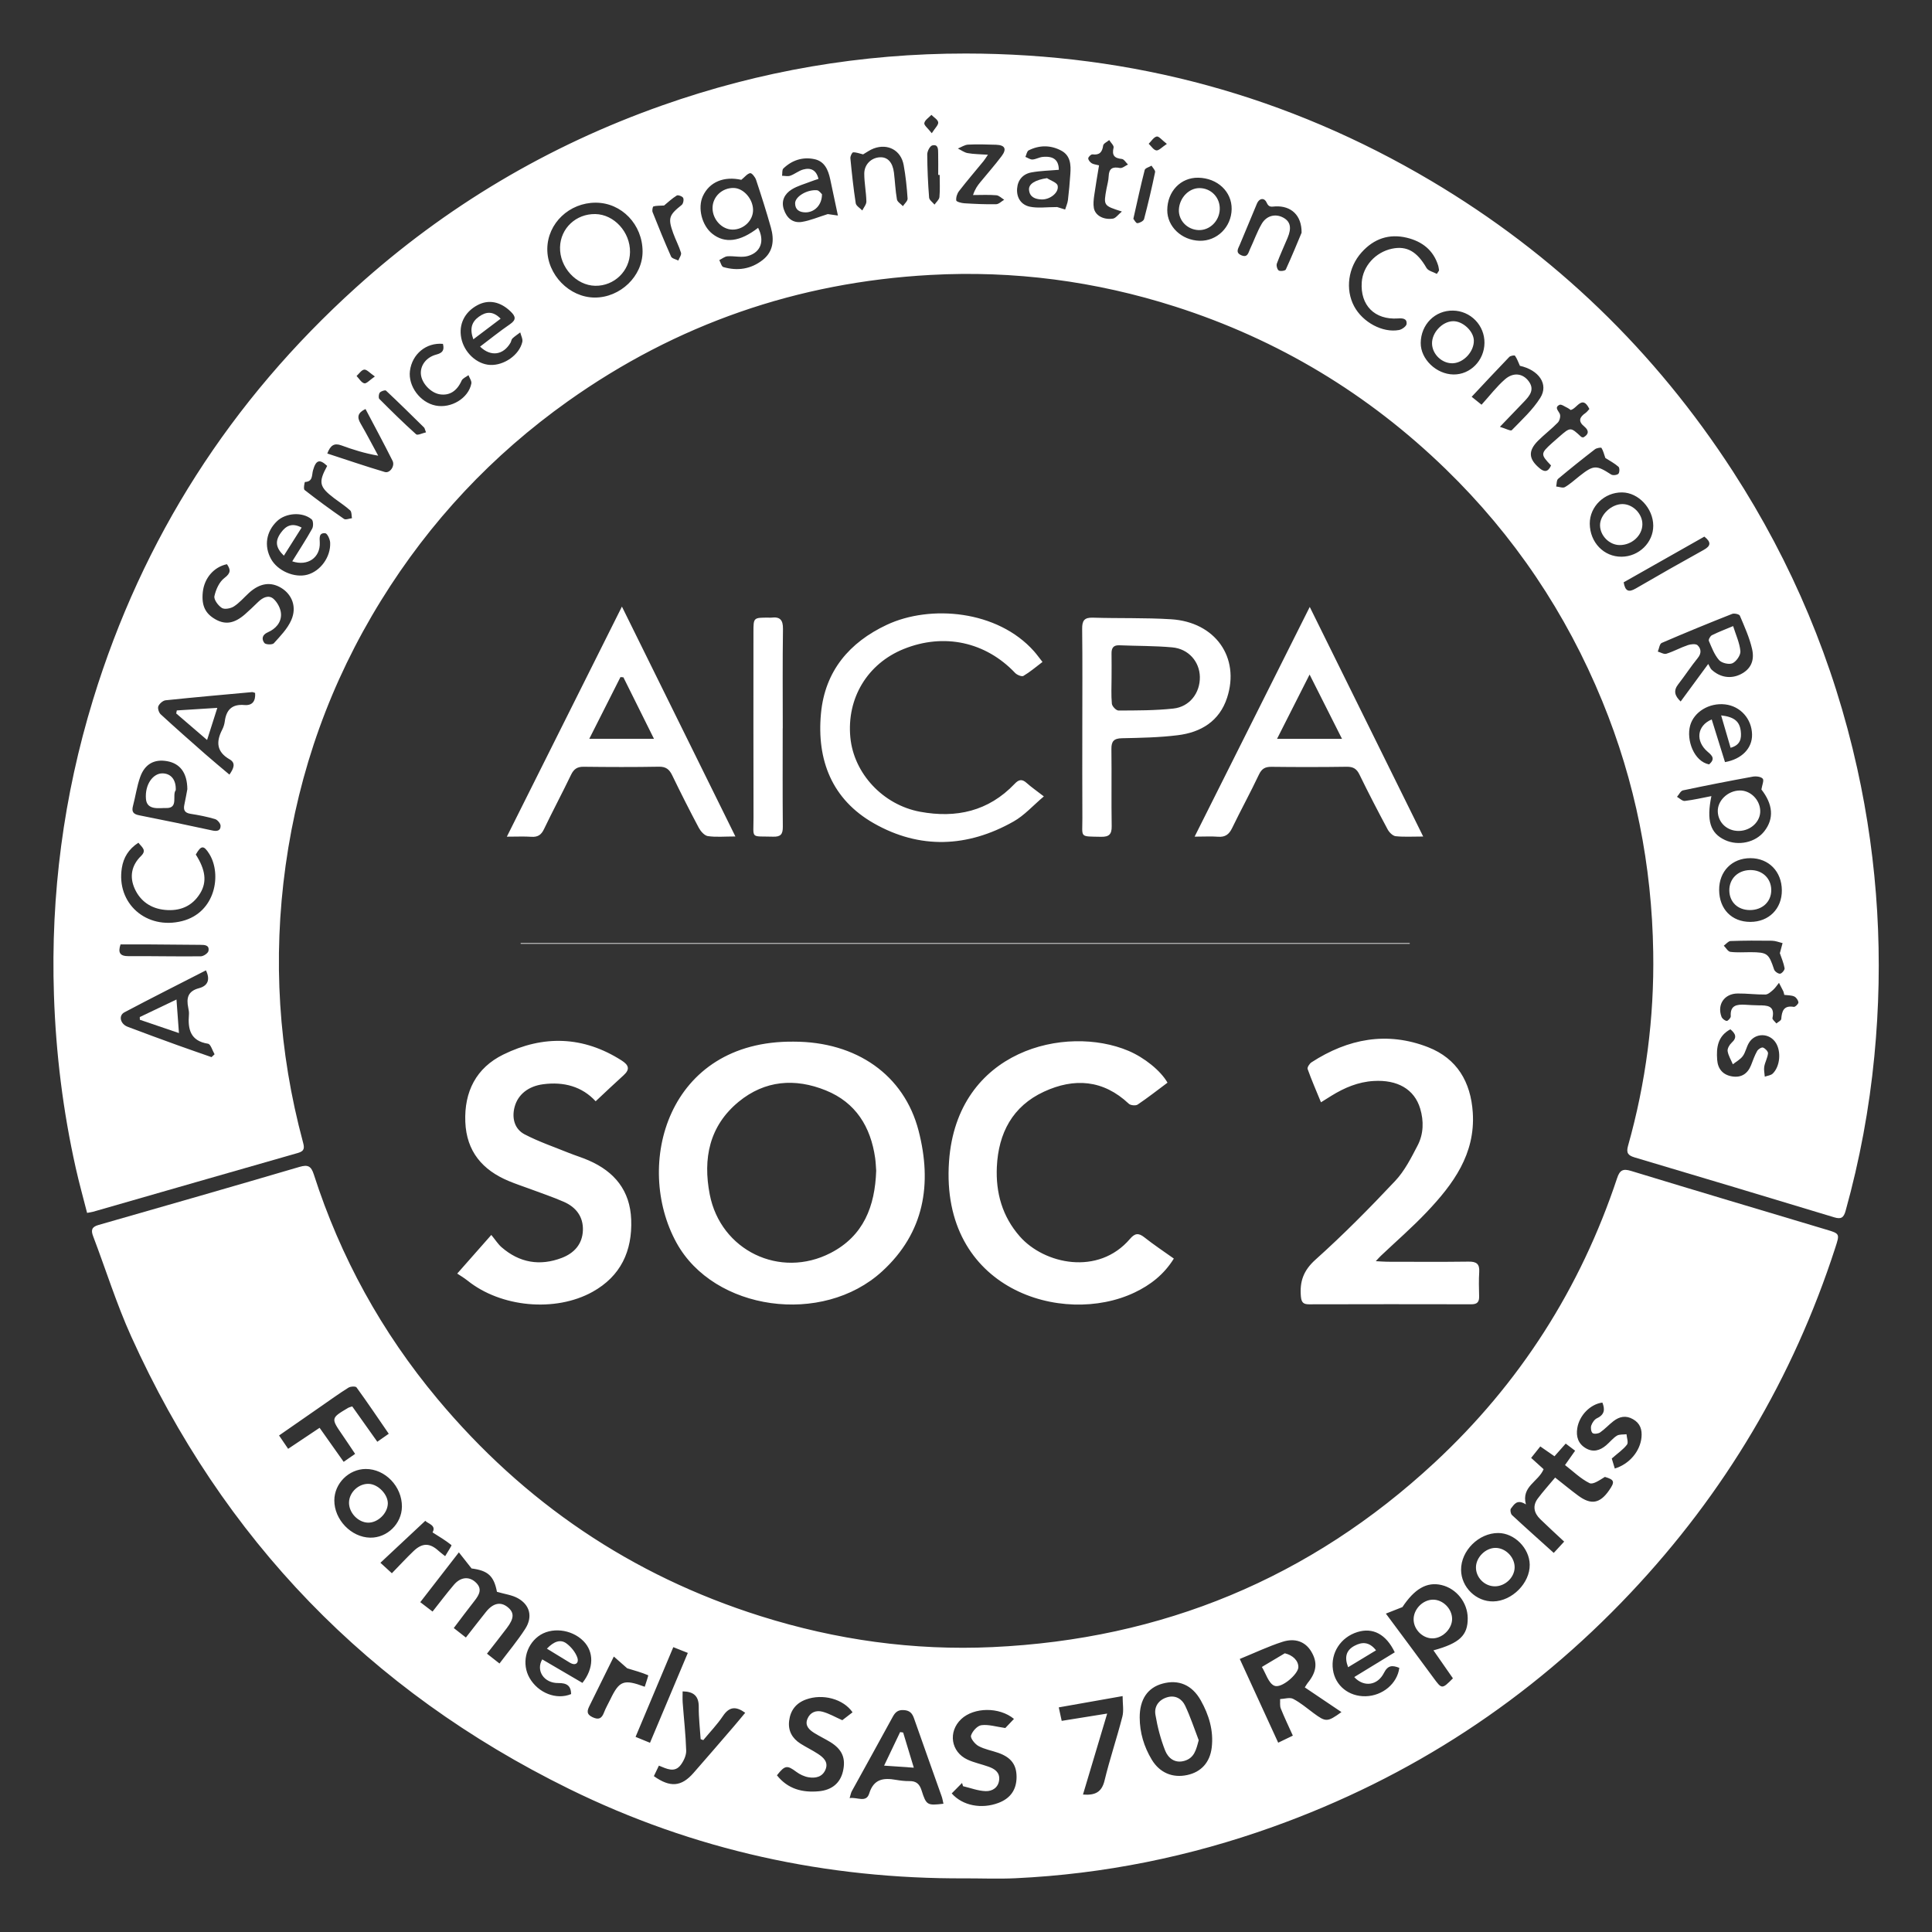
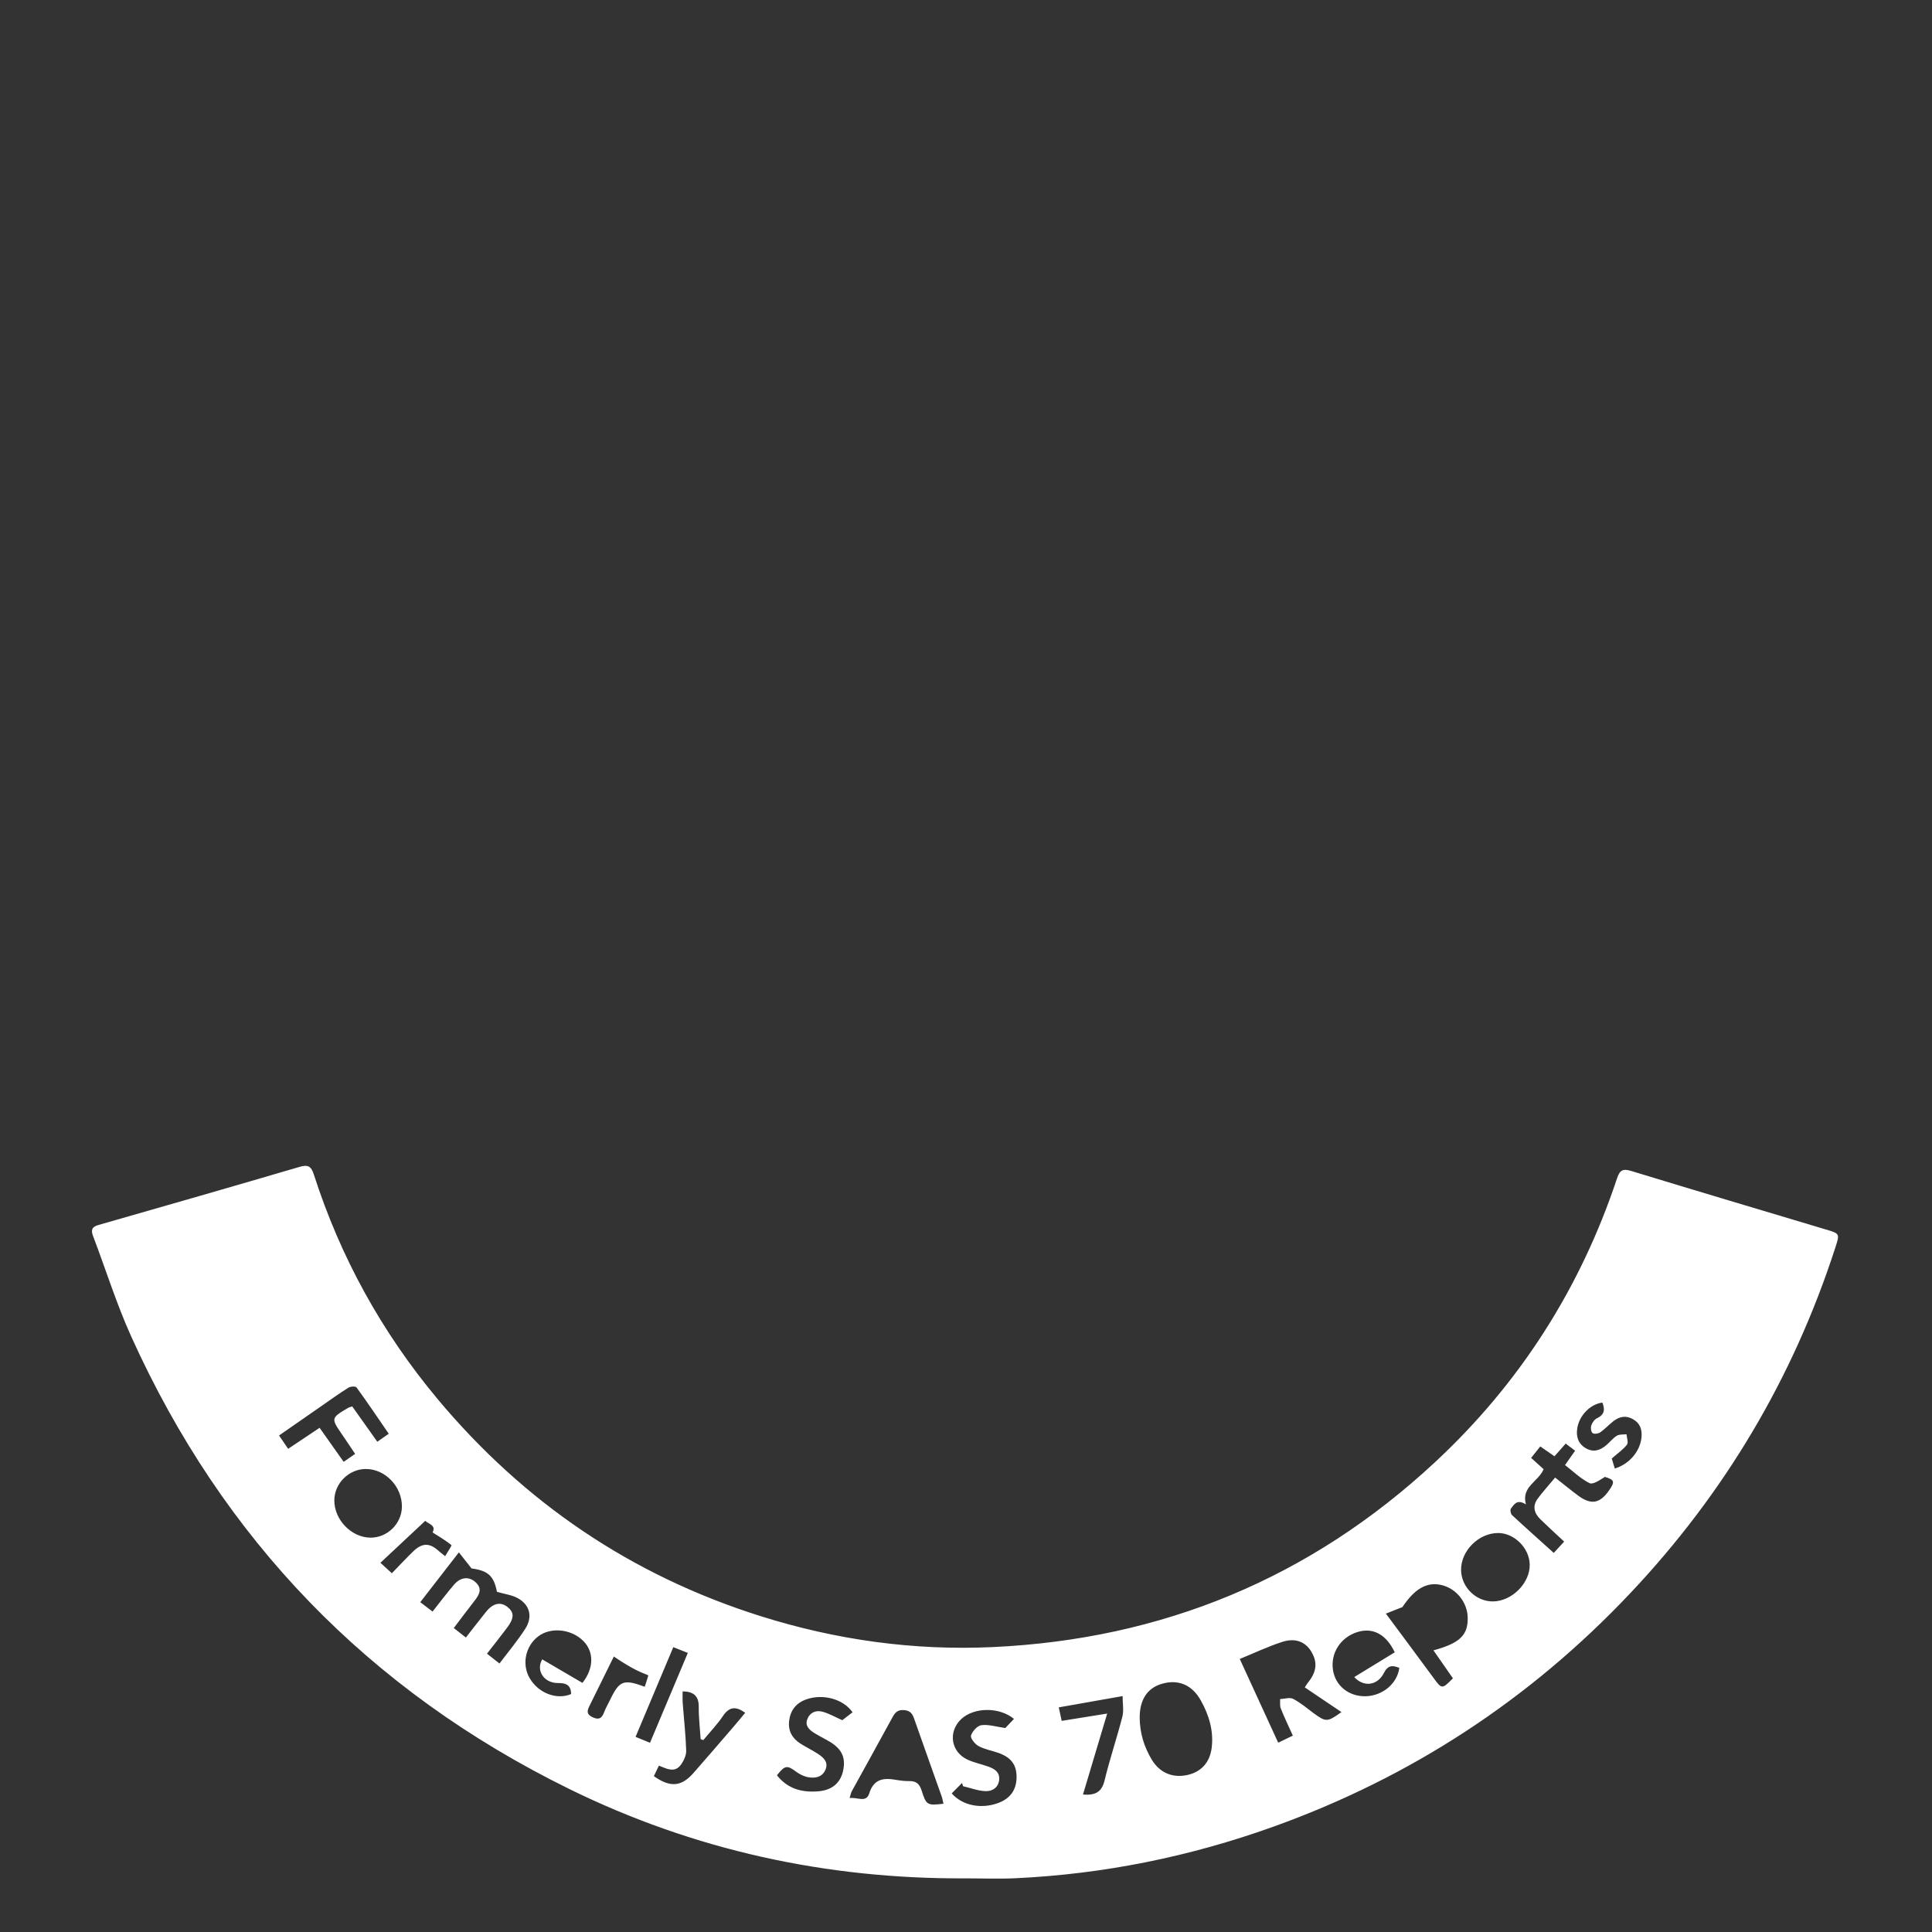
<svg xmlns="http://www.w3.org/2000/svg" width="64" height="64" viewBox="0 0 64 64" fill="none">
  <rect x="0" y="0" width="64" height="64" fill="#333333" stroke="none" />
  <g clip-path="url(#clip0_344_4336)">
-     <path d="M61.522 25.451C60.742 21.93 59.371 18.653 57.41 15.623C54.827 11.633 51.494 8.415 47.41 5.992C42.663 3.177 37.515 1.777 31.995 1.773C28.542 1.771 25.186 2.343 21.927 3.495C18.148 4.83 14.766 6.838 11.796 9.52C7.644 13.27 4.722 17.822 3.081 23.18C2.106 26.366 1.676 29.627 1.787 32.96C1.851 34.894 2.087 36.806 2.51 38.694C2.62 39.189 2.758 39.679 2.885 40.179C2.985 40.16 3.037 40.154 3.086 40.14C5.35 39.49 7.612 38.837 9.877 38.191C10.103 38.126 10.082 38.006 10.035 37.831C9.226 34.817 9.031 31.766 9.461 28.673C9.9 25.524 10.951 22.596 12.622 19.894C14.24 17.277 16.304 15.075 18.814 13.291C22.412 10.736 26.422 9.35 30.819 9.108C33.58 8.956 36.285 9.311 38.926 10.155C42.34 11.247 45.326 13.048 47.891 15.539C50.153 17.736 51.879 20.305 53.077 23.226C54.17 25.891 54.721 28.667 54.765 31.542C54.801 33.71 54.52 35.87 53.931 37.956C53.865 38.191 53.929 38.275 54.149 38.341C56.355 38.997 58.56 39.658 60.763 40.326C60.989 40.394 61.075 40.34 61.139 40.107C61.605 38.432 61.923 36.72 62.09 34.989C62.401 31.78 62.218 28.598 61.522 25.451H61.522ZM59.117 32.074C59.126 32.129 59.026 32.25 58.968 32.255C58.905 32.261 58.792 32.182 58.77 32.117C58.592 31.584 58.548 31.546 57.989 31.542C57.766 31.541 57.54 31.56 57.319 31.531C57.24 31.521 57.175 31.398 57.103 31.327C57.178 31.273 57.252 31.176 57.328 31.173C57.785 31.157 58.244 31.156 58.701 31.163C58.818 31.165 58.934 31.214 59.05 31.242C59.019 31.355 58.989 31.468 58.96 31.575C59.014 31.735 59.087 31.901 59.117 32.074ZM59.026 29.49C59.031 30.103 58.596 30.54 57.98 30.539C57.365 30.538 56.953 30.116 56.949 29.482C56.945 28.863 57.375 28.426 57.986 28.428C58.591 28.429 59.021 28.868 59.026 29.49ZM12.066 12.244C12.153 12.237 12.249 12.355 12.418 12.471C12.248 12.588 12.141 12.715 12.068 12.698C11.969 12.675 11.896 12.541 11.812 12.455C11.895 12.38 11.976 12.252 12.066 12.244ZM3.993 31.285C4.298 31.285 4.604 31.283 4.91 31.285C5.485 31.289 6.059 31.295 6.634 31.299C6.781 31.299 6.945 31.305 6.905 31.503C6.889 31.578 6.74 31.679 6.651 31.679C5.853 31.688 5.055 31.669 4.257 31.674C3.966 31.675 3.904 31.552 3.993 31.285ZM7.007 35.019C6.63 34.886 6.25 34.757 5.874 34.621C5.324 34.423 4.775 34.22 4.228 34.013C3.984 33.92 3.918 33.642 4.122 33.534C5.012 33.062 5.912 32.611 6.822 32.144C6.976 32.461 6.875 32.66 6.593 32.735C6.224 32.831 6.169 33.062 6.236 33.382C6.251 33.455 6.265 33.531 6.259 33.604C6.219 34.092 6.302 34.482 6.892 34.575C6.98 34.59 7.037 34.803 7.108 34.924C7.074 34.956 7.041 34.987 7.007 35.019ZM6.031 30.512C4.849 30.81 3.845 29.925 4.037 28.747C4.092 28.408 4.256 28.131 4.584 27.916C4.7 28.066 4.871 28.161 4.672 28.356C4.356 28.664 4.283 29.045 4.463 29.441C4.651 29.857 5.003 30.096 5.46 30.141C5.952 30.19 6.365 30.028 6.632 29.59C6.861 29.213 6.809 28.815 6.486 28.308C6.662 27.999 6.749 27.993 6.933 28.287C7.35 28.956 7.145 30.231 6.031 30.512ZM7.04 27.512C6.231 27.336 5.42 27.167 4.607 27.007C4.419 26.97 4.354 26.892 4.404 26.702C4.488 26.384 4.533 26.054 4.642 25.745C4.795 25.308 5.113 25.139 5.536 25.215C5.959 25.29 6.201 25.594 6.206 26.142C6.184 26.256 6.151 26.455 6.108 26.651C6.068 26.831 6.116 26.928 6.313 26.959C6.586 27.001 6.859 27.055 7.123 27.133C7.202 27.156 7.305 27.276 7.307 27.354C7.311 27.511 7.202 27.547 7.04 27.512ZM8.098 23.355C7.687 23.319 7.495 23.512 7.446 23.899C7.433 23.994 7.404 24.087 7.36 24.172C7.153 24.575 7.173 24.906 7.607 25.155C7.821 25.278 7.741 25.456 7.6 25.66C7.327 25.429 7.06 25.21 6.802 24.983C6.305 24.547 5.81 24.11 5.324 23.663C5.262 23.606 5.217 23.464 5.245 23.395C5.281 23.309 5.396 23.208 5.485 23.198C6.439 23.098 7.394 23.014 8.349 22.927C8.377 22.925 8.408 22.942 8.451 22.954C8.471 23.216 8.368 23.378 8.098 23.355ZM9.65 20.539C9.525 20.827 9.286 21.071 9.071 21.309C9.022 21.363 8.802 21.356 8.759 21.301C8.66 21.173 8.681 21.03 8.869 20.947C9.13 20.833 9.322 20.623 9.309 20.338C9.302 20.165 9.193 19.958 9.063 19.84C8.9 19.694 8.704 19.793 8.553 19.939C8.408 20.079 8.263 20.221 8.111 20.353C7.766 20.651 7.474 20.701 7.151 20.524C6.799 20.331 6.671 20.061 6.718 19.613C6.767 19.151 7.085 18.78 7.518 18.69C7.641 18.869 7.653 18.982 7.435 19.146C7.264 19.274 7.15 19.53 7.103 19.748C7.078 19.861 7.227 20.062 7.351 20.14C7.441 20.196 7.644 20.157 7.75 20.088C7.934 19.968 8.082 19.793 8.246 19.642C8.603 19.316 8.967 19.261 9.321 19.478C9.675 19.697 9.839 20.108 9.65 20.539ZM10.183 19.037C9.755 19.154 9.195 18.911 8.977 18.515C8.741 18.084 8.818 17.605 9.178 17.263C9.467 16.988 10.02 16.947 10.324 17.204C10.38 17.251 10.385 17.434 10.341 17.513C10.141 17.873 9.914 18.218 9.681 18.595C10.198 18.769 10.615 18.465 10.593 17.972C10.585 17.809 10.565 17.643 10.777 17.665C10.842 17.671 10.931 17.863 10.937 17.973C10.96 18.45 10.617 18.918 10.183 19.037ZM11.396 17.19C10.95 16.883 10.514 16.563 10.088 16.23C10.046 16.197 10.091 15.966 10.101 15.966C10.371 15.956 10.324 15.74 10.369 15.58C10.467 15.236 10.587 15.196 10.838 15.434C10.541 15.98 10.573 16.127 11.07 16.505C11.248 16.64 11.438 16.76 11.601 16.909C11.654 16.958 11.642 17.078 11.659 17.166C11.57 17.176 11.451 17.228 11.396 17.19ZM12.748 15.636C12.112 15.448 11.485 15.232 10.842 15.023C10.946 14.748 11.074 14.669 11.305 14.753C11.691 14.895 12.082 15.018 12.528 15.095C12.334 14.739 12.148 14.377 11.944 14.027C11.821 13.818 11.847 13.674 12.108 13.549C12.411 14.125 12.717 14.691 13.005 15.267C13.089 15.437 12.915 15.685 12.748 15.636ZM13.785 14.387C13.366 14.01 12.964 13.615 12.566 13.215C12.532 13.181 12.544 13.051 12.582 13.005C12.623 12.957 12.759 12.913 12.787 12.94C13.214 13.339 13.63 13.751 14.047 14.161C14.068 14.181 14.071 14.218 14.112 14.322C13.992 14.348 13.833 14.43 13.785 14.387ZM15.614 12.705C15.52 13.191 14.946 13.537 14.432 13.435C13.917 13.334 13.515 12.79 13.58 12.285C13.652 11.729 14.118 11.341 14.673 11.391C14.729 11.608 14.652 11.693 14.455 11.745C14.12 11.833 13.922 12.104 13.942 12.387C13.962 12.689 14.268 13.017 14.574 13.063C14.898 13.112 15.141 12.947 15.291 12.61C15.326 12.531 15.44 12.488 15.519 12.428C15.553 12.52 15.63 12.622 15.614 12.705ZM17.302 11.329C17.201 11.761 16.697 12.109 16.24 12.089C15.796 12.069 15.375 11.679 15.28 11.199C15.19 10.745 15.389 10.339 15.814 10.11C16.187 9.91 16.578 9.992 16.916 10.32C17.084 10.483 17.108 10.593 16.893 10.741C16.555 10.972 16.235 11.231 15.903 11.482C16.262 11.829 16.673 11.761 16.91 11.356C16.936 11.311 16.939 11.246 16.974 11.213C17.053 11.138 17.147 11.077 17.234 11.011C17.259 11.117 17.325 11.233 17.302 11.329ZM19.702 9.857C18.86 9.854 18.123 9.098 18.13 8.244C18.138 7.398 18.858 6.712 19.736 6.714C20.594 6.716 21.286 7.439 21.286 8.333C21.287 9.149 20.548 9.859 19.702 9.857ZM22.582 6.789C22.161 7.125 22.121 7.224 22.3 7.722C22.379 7.942 22.491 8.15 22.559 8.373C22.58 8.443 22.502 8.544 22.47 8.63C22.387 8.588 22.26 8.565 22.23 8.498C22.014 8.013 21.814 7.521 21.618 7.027C21.597 6.973 21.62 6.847 21.646 6.838C21.746 6.81 21.855 6.817 21.998 6.808C22.121 6.707 22.26 6.575 22.418 6.477C22.46 6.45 22.607 6.504 22.631 6.556C22.659 6.615 22.633 6.749 22.582 6.789ZM25.261 8.615C24.874 8.917 24.429 8.982 23.963 8.847C23.901 8.83 23.872 8.696 23.828 8.616C23.918 8.572 24.006 8.497 24.098 8.49C24.324 8.474 24.567 8.541 24.777 8.48C25.214 8.353 25.333 7.971 25.113 7.547C24.516 8.01 24.012 8.075 23.595 7.743C23.249 7.468 23.104 6.886 23.283 6.497C23.501 6.023 23.986 5.83 24.557 5.957C24.674 5.863 24.754 5.752 24.851 5.736C24.905 5.727 25.016 5.867 25.046 5.958C25.22 6.482 25.389 7.01 25.538 7.542C25.65 7.944 25.622 8.334 25.261 8.615ZM27.421 7.092C27.096 7.194 26.837 7.306 26.568 7.35C26.264 7.4 26.062 7.224 25.966 6.938C25.869 6.65 25.994 6.422 26.223 6.278C26.417 6.156 26.65 6.096 26.866 6.011C26.944 5.98 27.024 5.956 27.113 5.926C27.043 5.632 26.857 5.546 26.607 5.615C26.457 5.656 26.329 5.767 26.181 5.82C26.1 5.85 25.998 5.823 25.907 5.823C25.92 5.74 25.902 5.627 25.95 5.581C26.236 5.306 26.59 5.19 26.978 5.272C27.317 5.343 27.434 5.628 27.501 5.933C27.582 6.306 27.659 6.68 27.757 7.14C27.645 7.124 27.533 7.108 27.421 7.092ZM29.91 6.829C29.842 6.755 29.727 6.689 29.712 6.606C29.661 6.314 29.649 6.014 29.613 5.718C29.571 5.377 29.402 5.197 29.149 5.21C28.864 5.224 28.63 5.444 28.63 5.753C28.63 6.06 28.694 6.367 28.7 6.674C28.702 6.772 28.612 6.873 28.564 6.972C28.489 6.892 28.361 6.821 28.347 6.732C28.271 6.237 28.218 5.739 28.17 5.242C28.164 5.177 28.224 5.05 28.26 5.047C28.361 5.041 28.465 5.084 28.591 5.114C28.703 5.05 28.816 4.965 28.943 4.918C29.411 4.744 29.846 4.978 29.935 5.467C30.002 5.833 30.04 6.205 30.065 6.576C30.071 6.657 29.965 6.745 29.91 6.829ZM30.854 3.805C30.934 3.887 31.067 3.962 31.079 4.052C31.091 4.138 30.975 4.241 30.866 4.413C30.741 4.251 30.605 4.15 30.619 4.077C30.639 3.975 30.77 3.895 30.854 3.805ZM31.12 6.526C31.112 6.614 31.014 6.694 30.957 6.778C30.895 6.701 30.785 6.628 30.778 6.547C30.74 6.07 30.719 5.592 30.716 5.114C30.715 5.01 30.806 4.834 30.884 4.817C31.09 4.769 31.075 4.957 31.078 5.092C31.083 5.325 31.079 5.56 31.079 5.794H31.128C31.128 6.038 31.143 6.284 31.12 6.526ZM33.005 6.468C33.095 6.475 33.179 6.565 33.265 6.617C33.176 6.669 33.089 6.763 32.998 6.765C32.648 6.772 32.295 6.755 31.945 6.734C31.849 6.728 31.682 6.683 31.677 6.64C31.665 6.54 31.706 6.41 31.771 6.328C32.031 5.991 32.31 5.668 32.58 5.338C32.624 5.284 32.66 5.222 32.727 5.126C32.475 5.108 32.264 5.109 32.057 5.072C31.944 5.053 31.84 4.973 31.731 4.92C31.843 4.875 31.954 4.797 32.068 4.791C32.375 4.776 32.685 4.785 32.994 4.795C33.291 4.805 33.359 4.933 33.179 5.173C32.955 5.471 32.707 5.75 32.471 6.039C32.385 6.145 32.302 6.253 32.233 6.461C32.491 6.461 32.749 6.447 33.005 6.468ZM35.456 5.767C35.437 6.054 35.411 6.34 35.377 6.626C35.364 6.733 35.316 6.837 35.284 6.941C35.166 6.904 35.048 6.868 35.02 6.859C34.665 6.859 34.379 6.903 34.114 6.847C33.83 6.787 33.67 6.553 33.693 6.247C33.714 5.96 33.887 5.763 34.164 5.712C34.463 5.656 34.77 5.652 35.075 5.625C35.071 5.303 34.904 5.162 34.539 5.198C34.425 5.209 34.317 5.277 34.203 5.284C34.127 5.288 34.047 5.228 33.968 5.197C34.003 5.123 34.018 5.009 34.075 4.981C34.431 4.803 34.8 4.802 35.151 4.987C35.464 5.151 35.479 5.459 35.456 5.767ZM37.164 7.007C37.039 7.11 36.961 7.227 36.868 7.242C36.548 7.29 36.278 7.134 36.235 6.889C36.212 6.756 36.228 6.613 36.247 6.478C36.292 6.153 36.35 5.829 36.407 5.478C36.296 5.448 36.215 5.443 36.158 5.404C36.105 5.369 36.045 5.293 36.05 5.242C36.055 5.193 36.146 5.108 36.189 5.114C36.424 5.143 36.512 5.042 36.544 4.82C36.553 4.752 36.674 4.7 36.744 4.64C36.795 4.724 36.905 4.822 36.889 4.889C36.828 5.143 36.911 5.241 37.163 5.266C37.236 5.273 37.298 5.386 37.366 5.45C37.276 5.491 37.177 5.58 37.099 5.565C36.855 5.516 36.736 5.578 36.726 5.84C36.721 5.976 36.681 6.112 36.655 6.248C36.552 6.812 36.551 6.812 37.164 7.007ZM38.264 5.701C38.156 6.223 38.034 6.741 37.899 7.256C37.881 7.321 37.755 7.388 37.676 7.393C37.627 7.395 37.572 7.281 37.544 7.247C37.675 6.667 37.787 6.146 37.92 5.63C37.937 5.567 38.068 5.535 38.146 5.488C38.187 5.56 38.276 5.641 38.264 5.701ZM38.305 4.982C38.212 4.969 38.136 4.841 38.052 4.763C38.139 4.677 38.216 4.545 38.318 4.522C38.388 4.506 38.491 4.642 38.654 4.767C38.487 4.877 38.387 4.994 38.305 4.982ZM39.735 7.976C39.141 7.958 38.665 7.506 38.667 6.961C38.67 6.339 39.112 5.877 39.694 5.887C40.33 5.898 40.809 6.349 40.8 6.927C40.791 7.523 40.315 7.992 39.735 7.976ZM42.594 8.928C42.575 8.97 42.414 8.994 42.361 8.961C42.31 8.928 42.274 8.796 42.297 8.732C42.404 8.442 42.535 8.162 42.654 7.877C42.792 7.547 42.747 7.339 42.511 7.21C42.255 7.07 41.956 7.137 41.794 7.418C41.64 7.683 41.538 7.978 41.406 8.257C41.352 8.373 41.329 8.547 41.12 8.456C40.916 8.367 41.017 8.234 41.067 8.113C41.254 7.66 41.447 7.21 41.633 6.756C41.72 6.543 41.892 6.555 41.957 6.707C42.034 6.888 42.131 6.842 42.253 6.837C42.76 6.814 43.123 7.12 43.117 7.709C42.981 8.034 42.797 8.485 42.594 8.928ZM46.308 10.549C46.468 10.538 46.61 10.55 46.596 10.729C46.59 10.806 46.443 10.914 46.345 10.932C45.801 11.034 45.14 10.675 44.857 10.145C44.558 9.584 44.658 8.857 45.105 8.36C45.51 7.907 46.014 7.734 46.603 7.875C47.108 7.997 47.487 8.286 47.645 8.808C47.659 8.857 47.663 8.909 47.671 8.96C47.647 8.998 47.622 9.036 47.598 9.073C47.481 9.009 47.312 8.975 47.255 8.876C46.944 8.336 46.605 8.134 46.109 8.239C45.564 8.355 45.149 8.815 45.11 9.344C45.054 10.11 45.535 10.601 46.308 10.549ZM48.151 12.405C47.582 12.399 47.059 11.898 47.063 11.361C47.069 10.747 47.538 10.278 48.134 10.289C48.413 10.293 48.68 10.408 48.875 10.609C49.07 10.809 49.178 11.079 49.175 11.359C49.17 11.94 48.708 12.411 48.151 12.405ZM49.686 14.139C50.008 13.805 50.25 13.554 50.491 13.301C50.675 13.108 50.843 12.905 50.642 12.632C50.45 12.37 50.136 12.321 49.856 12.564C49.577 12.806 49.35 13.107 49.078 13.407L48.751 13.144C49.182 12.685 49.585 12.25 49.997 11.824C50.036 11.783 50.171 11.762 50.186 11.784C50.253 11.878 50.292 11.993 50.349 12.118C50.97 12.255 51.311 12.724 51.024 13.179C50.773 13.578 50.411 13.909 50.079 14.251C50.044 14.287 49.878 14.197 49.686 14.139ZM51.38 15.419C51.284 15.638 51.161 15.646 51.002 15.512C50.637 15.208 50.613 14.939 50.948 14.602C51.158 14.392 51.398 14.211 51.604 13.999C51.664 13.937 51.702 13.794 51.673 13.718C51.629 13.605 51.48 13.502 51.659 13.411C51.718 13.38 51.842 13.474 51.934 13.516C51.971 13.533 52.002 13.562 52.028 13.581C52.239 13.546 52.408 13.057 52.65 13.548C52.606 13.595 52.569 13.649 52.519 13.683C52.322 13.82 52.269 13.956 52.484 14.131C52.646 14.264 52.632 14.394 52.445 14.492C52.416 14.482 52.391 14.482 52.377 14.469C52.025 14.142 52.025 14.141 51.648 14.47C51.568 14.54 51.487 14.609 51.408 14.681C51.031 15.023 51.029 15.052 51.38 15.419ZM51.84 16.136C51.771 16.176 51.648 16.125 51.55 16.116C51.57 16.029 51.561 15.907 51.616 15.861C52.016 15.526 52.423 15.2 52.836 14.882C52.891 14.84 53.036 14.816 53.051 14.838C53.11 14.932 53.136 15.049 53.179 15.171C53.323 15.263 53.483 15.347 53.615 15.463C53.656 15.498 53.652 15.654 53.611 15.695C53.563 15.74 53.426 15.755 53.37 15.718C52.879 15.4 52.792 15.4 52.324 15.769C52.164 15.894 52.014 16.035 51.84 16.136ZM52.663 17.347C52.66 16.778 53.151 16.304 53.736 16.312C54.278 16.318 54.764 16.84 54.766 17.415C54.768 17.972 54.292 18.438 53.717 18.442C53.129 18.447 52.668 17.968 52.663 17.347ZM54.187 19.494C53.954 19.63 53.836 19.588 53.786 19.29C54.675 18.787 55.57 18.28 56.459 17.776C56.697 17.965 56.671 18.087 56.436 18.217C55.682 18.635 54.932 19.06 54.187 19.494ZM56.234 21.375C56.175 21.319 56.01 21.337 55.91 21.371C55.669 21.453 55.443 21.58 55.2 21.656C55.122 21.681 55.012 21.611 54.917 21.585C54.959 21.487 54.975 21.329 55.046 21.298C55.818 20.965 56.596 20.645 57.378 20.337C57.449 20.308 57.614 20.346 57.635 20.395C57.788 20.756 57.953 21.12 58.04 21.499C58.133 21.905 57.977 22.175 57.667 22.333C57.34 22.499 56.977 22.444 56.697 22.181C56.66 22.146 56.642 22.09 56.587 21.995C56.251 22.453 55.969 22.836 55.674 23.238C55.475 23.047 55.429 22.88 55.593 22.668C55.816 22.383 56.013 22.077 56.241 21.797C56.371 21.639 56.352 21.487 56.234 21.375ZM56.574 24.908C56.735 25.043 56.815 25.145 56.617 25.322C56.115 25.225 55.856 24.514 55.988 24.036C56.112 23.583 56.619 23.274 57.145 23.334C57.654 23.391 58.031 23.814 58.039 24.334C58.047 24.784 57.704 25.146 57.143 25.246C56.998 24.78 56.85 24.307 56.703 23.833C56.212 24.037 56.154 24.555 56.574 24.908ZM56.692 26.372C56.39 26.43 56.103 26.498 55.811 26.532C55.731 26.541 55.639 26.445 55.553 26.396C55.618 26.322 55.673 26.198 55.751 26.182C56.52 26.019 57.293 25.868 58.066 25.727C58.172 25.708 58.335 25.727 58.394 25.796C58.441 25.851 58.372 26.006 58.349 26.153C58.733 26.646 58.774 27.116 58.445 27.537C58.155 27.908 57.589 28.033 57.142 27.827C56.656 27.601 56.524 27.19 56.692 26.372ZM58.725 35.563C58.663 35.624 58.55 35.633 58.461 35.666C58.453 35.555 58.425 35.44 58.443 35.333C58.469 35.183 58.553 35.043 58.568 34.893C58.573 34.831 58.474 34.728 58.402 34.702C58.354 34.685 58.24 34.757 58.207 34.817C58.124 34.964 58.068 35.128 58.006 35.286C57.891 35.573 57.679 35.707 57.376 35.657C57.078 35.608 56.907 35.415 56.884 35.112C56.852 34.703 56.9 34.323 57.321 34.097C57.491 34.239 57.555 34.368 57.362 34.543C57.29 34.609 57.217 34.735 57.23 34.821C57.254 34.971 57.343 35.111 57.403 35.256C57.515 35.167 57.652 35.095 57.733 34.983C57.824 34.857 57.852 34.687 57.933 34.55C58.137 34.204 58.619 34.209 58.83 34.55C59.008 34.839 58.967 35.326 58.725 35.563ZM59.423 33.354C59.088 33.298 59.027 33.49 59.006 33.756C59.001 33.809 58.901 33.855 58.845 33.903C58.799 33.843 58.705 33.773 58.715 33.725C58.807 33.304 58.535 33.304 58.253 33.303C58.104 33.302 57.955 33.291 57.806 33.283C57.535 33.269 57.307 33.299 57.334 33.666C57.337 33.718 57.238 33.825 57.198 33.819C57.133 33.81 57.047 33.741 57.025 33.677C56.877 33.274 57.123 32.916 57.558 32.911C57.866 32.907 58.175 32.95 58.483 32.945C58.569 32.943 58.663 32.856 58.738 32.79C58.812 32.724 58.867 32.636 58.931 32.558C58.979 32.651 59.028 32.744 59.075 32.838C59.088 32.865 59.091 32.897 59.107 32.957C59.229 32.973 59.344 32.967 59.435 33.009C59.502 33.039 59.569 33.134 59.575 33.206C59.579 33.252 59.468 33.361 59.423 33.354Z" fill="white" />
-     <path d="M60.487 40.729C58.334 40.084 56.18 39.444 54.03 38.788C53.761 38.706 53.657 38.764 53.57 39.024C52.355 42.678 50.344 45.83 47.523 48.45C43.397 52.281 38.499 54.302 32.884 54.562C30.264 54.683 27.696 54.325 25.191 53.535C20.917 52.187 17.358 49.773 14.49 46.338C12.645 44.128 11.278 41.648 10.396 38.906C10.307 38.628 10.201 38.573 9.921 38.655C7.703 39.307 5.481 39.945 3.259 40.58C3.033 40.645 3.01 40.755 3.086 40.954C3.506 42.059 3.859 43.193 4.345 44.269C7.382 50.997 12.225 56.001 18.849 59.258C22.983 61.291 27.377 62.247 31.979 62.223C32.532 62.223 33.087 62.245 33.64 62.219C36.567 62.081 39.409 61.505 42.166 60.517C46.735 58.881 50.689 56.293 54.016 52.765C57.128 49.466 59.395 45.656 60.795 41.336C60.947 40.868 60.951 40.867 60.487 40.729ZM10.587 47.298C10.234 47.535 9.901 47.756 9.545 47.994L9.244 47.552C9.732 47.213 10.201 46.887 10.671 46.561C10.96 46.361 11.245 46.153 11.543 45.968C11.611 45.925 11.78 45.917 11.81 45.959C12.172 46.457 12.515 46.967 12.878 47.495L12.499 47.76L11.668 46.589C11.595 46.614 11.562 46.619 11.536 46.635C10.958 46.978 10.959 46.978 11.342 47.535C11.481 47.736 11.614 47.94 11.764 48.162L11.384 48.425C11.114 48.043 10.858 47.682 10.587 47.298ZM11.075 49.703C11.076 49.142 11.554 48.664 12.116 48.662C12.761 48.66 13.32 49.243 13.314 49.911C13.308 50.475 12.827 50.946 12.264 50.937C11.637 50.927 11.073 50.343 11.075 49.703ZM12.981 52.116C12.842 51.989 12.734 51.89 12.602 51.769C13.104 51.3 13.589 50.845 14.088 50.379C14.174 50.475 14.464 50.525 14.328 50.762C14.56 50.91 14.769 51.033 14.955 51.184C14.971 51.197 14.835 51.398 14.746 51.55C14.653 51.475 14.591 51.431 14.535 51.38C14.24 51.108 13.992 51.102 13.698 51.383C13.461 51.609 13.239 51.852 12.981 52.116ZM16.546 55.106C16.397 54.988 16.276 54.893 16.132 54.78C16.364 54.482 16.581 54.209 16.792 53.929C17.037 53.605 17.04 53.415 16.812 53.234C16.581 53.051 16.333 53.104 16.099 53.396C15.88 53.668 15.668 53.946 15.433 54.245L15.032 53.931C15.267 53.622 15.485 53.326 15.713 53.037C15.879 52.827 15.996 52.622 15.739 52.4C15.525 52.215 15.254 52.244 15.039 52.495C14.798 52.777 14.576 53.074 14.329 53.385L13.922 53.074L15.201 51.424L15.621 51.957C16.159 52.027 16.361 52.199 16.462 52.731C16.722 52.807 16.962 52.835 17.156 52.944C17.555 53.166 17.653 53.561 17.399 53.957C17.147 54.349 16.845 54.709 16.546 55.106ZM18.496 55.753C18.779 55.75 18.912 55.842 18.92 56.118C18.434 56.322 17.826 56.083 17.54 55.581C17.28 55.124 17.408 54.524 17.832 54.205C18.249 53.89 18.93 53.962 19.326 54.362C19.68 54.72 19.676 55.264 19.294 55.748C18.841 55.483 18.402 55.227 17.962 54.969C17.744 55.345 18.023 55.76 18.496 55.753ZM20.218 56.294C20.149 56.438 20.066 56.577 20.01 56.725C19.934 56.925 19.837 56.983 19.627 56.884C19.412 56.782 19.453 56.658 19.532 56.5C19.788 55.986 20.04 55.471 20.334 54.875C20.514 55.034 20.66 55.163 20.776 55.264C21.019 55.338 21.252 55.401 21.472 55.495C21.485 55.501 21.399 55.742 21.358 55.876C20.66 55.617 20.517 55.673 20.218 56.294ZM21.054 57.536C21.471 56.546 21.88 55.572 22.304 54.564L22.785 54.755L21.532 57.732C21.367 57.664 21.232 57.609 21.054 57.536ZM24.309 57.189C23.865 57.704 23.422 58.221 22.972 58.733C22.571 59.189 22.201 59.221 21.66 58.837C21.718 58.717 21.767 58.613 21.827 58.489C22.08 58.59 22.348 58.74 22.553 58.462C22.65 58.331 22.736 58.148 22.731 57.992C22.715 57.461 22.654 56.932 22.615 56.402C22.606 56.278 22.613 56.153 22.613 56.029C22.971 56.034 23.151 56.177 23.147 56.546C23.144 56.901 23.187 57.257 23.21 57.612L23.297 57.644C23.517 57.378 23.759 57.128 23.95 56.843C24.157 56.535 24.375 56.514 24.686 56.738C24.56 56.889 24.437 57.04 24.309 57.189ZM27.924 58.678C27.834 59.065 27.559 59.298 27.125 59.338C26.576 59.389 26.095 59.261 25.737 58.809C26.003 58.472 26.075 58.468 26.38 58.695C26.496 58.781 26.641 58.85 26.782 58.874C27.012 58.913 27.242 58.868 27.345 58.622C27.45 58.371 27.279 58.219 27.096 58.099C26.91 57.977 26.706 57.88 26.517 57.76C26.243 57.586 26.101 57.335 26.141 57.006C26.183 56.659 26.368 56.417 26.702 56.297C27.251 56.098 27.933 56.276 28.242 56.722C28.121 56.816 27.998 56.91 27.902 56.984C27.666 56.88 27.465 56.761 27.248 56.703C27.038 56.646 26.836 56.719 26.747 56.94C26.655 57.166 26.805 57.301 26.975 57.408C27.147 57.515 27.33 57.602 27.503 57.707C27.9 57.951 28.025 58.246 27.924 58.678ZM30.53 59.314C30.462 59.097 30.352 58.997 30.125 59.001C29.977 59.003 29.827 58.985 29.68 58.96C29.269 58.888 28.944 58.925 28.793 59.413C28.693 59.732 28.393 59.523 28.145 59.565C28.176 59.466 28.185 59.396 28.217 59.337C28.668 58.516 29.124 57.698 29.572 56.874C29.657 56.717 29.748 56.636 29.942 56.649C30.137 56.662 30.219 56.754 30.278 56.923C30.58 57.787 30.89 58.648 31.195 59.511C31.222 59.588 31.234 59.67 31.253 59.751C30.72 59.814 30.684 59.803 30.53 59.314ZM33.074 59.724C32.521 59.933 31.889 59.821 31.527 59.409C31.639 59.296 31.754 59.18 31.869 59.063C31.88 59.099 31.892 59.135 31.902 59.17C32.153 59.229 32.402 59.327 32.654 59.334C32.869 59.34 33.074 59.218 33.099 58.957C33.122 58.708 32.949 58.596 32.748 58.524C32.518 58.441 32.273 58.392 32.053 58.291C31.496 58.036 31.398 57.362 31.844 56.945C32.263 56.554 33.1 56.537 33.589 56.941L33.302 57.243C32.997 57.2 32.746 57.118 32.51 57.149C32.376 57.166 32.209 57.351 32.166 57.493C32.14 57.58 32.296 57.776 32.415 57.84C32.617 57.95 32.857 57.99 33.077 58.068C33.499 58.219 33.678 58.465 33.675 58.873C33.672 59.289 33.47 59.575 33.074 59.724ZM37.18 56.865C36.998 57.575 36.761 58.272 36.589 58.985C36.496 59.368 36.279 59.478 35.875 59.447C36.141 58.56 36.398 57.698 36.677 56.764L35.17 57.006L35.073 56.559C35.776 56.435 36.451 56.315 37.188 56.185C37.188 56.44 37.231 56.665 37.18 56.865ZM40.14 57.889C40.08 58.389 39.783 58.703 39.328 58.8C38.843 58.905 38.416 58.726 38.153 58.29C37.896 57.862 37.755 57.396 37.754 56.893C37.753 56.296 38.014 55.907 38.51 55.772C39.039 55.627 39.488 55.812 39.777 56.327C40.048 56.809 40.206 57.33 40.14 57.889ZM43.516 56.751C43.294 56.587 43.08 56.403 42.837 56.277C42.724 56.219 42.551 56.278 42.405 56.284C42.411 56.389 42.391 56.504 42.428 56.596C42.545 56.891 42.684 57.176 42.827 57.495C42.664 57.574 42.525 57.641 42.342 57.729C41.92 56.809 41.506 55.908 41.069 54.955C41.565 54.753 42.015 54.537 42.485 54.387C42.914 54.25 43.244 54.391 43.434 54.704C43.655 55.068 43.618 55.386 43.317 55.753C43.291 55.785 43.272 55.822 43.223 55.897C43.641 56.178 44.034 56.443 44.437 56.715C43.97 57.051 43.922 57.05 43.516 56.751ZM45.241 56.19C44.683 56.204 44.233 55.842 44.156 55.316C44.073 54.758 44.41 54.237 44.965 54.064C45.476 53.904 45.918 54.135 46.203 54.735L44.861 55.555C45.176 55.899 45.633 55.838 45.845 55.417C45.981 55.147 46.139 55.166 46.354 55.25C46.288 55.769 45.802 56.176 45.241 56.19ZM47.485 54.67L48.13 55.597C47.765 55.963 47.764 55.96 47.483 55.577C46.98 54.891 46.471 54.21 45.909 53.453L46.457 53.237C46.848 52.648 47.255 52.387 47.755 52.507C48.249 52.625 48.615 53.087 48.62 53.6C48.626 54.169 48.355 54.434 47.485 54.67ZM49.467 53.049C48.898 53.06 48.405 52.577 48.4 52.005C48.395 51.369 48.986 50.782 49.63 50.783C50.167 50.784 50.667 51.286 50.674 51.832C50.682 52.441 50.09 53.038 49.467 53.049ZM53.301 49.373C52.999 49.807 52.706 49.86 52.28 49.545C52.033 49.363 51.796 49.166 51.516 48.946C51.305 49.199 51.113 49.41 50.943 49.638C50.759 49.883 50.815 50.122 51.024 50.325C51.275 50.57 51.534 50.805 51.815 51.068L51.47 51.442C50.996 51.014 50.536 50.606 50.085 50.187C50.042 50.146 50.019 50.014 50.05 49.975C50.154 49.847 50.244 49.645 50.548 49.835C50.389 49.239 50.96 49.089 51.134 48.669C51.006 48.553 50.876 48.435 50.721 48.295C50.825 48.163 50.921 48.044 51.024 47.915C51.191 48.03 51.337 48.132 51.494 48.241C51.621 48.098 51.731 47.972 51.866 47.821C51.967 47.898 52.063 47.97 52.178 48.057C52.067 48.214 51.971 48.35 51.843 48.532C52.115 48.741 52.361 48.986 52.656 49.131C52.773 49.188 53 49.024 53.164 48.924C53.483 49.019 53.503 49.084 53.301 49.373ZM54.377 47.611C54.334 48.068 53.982 48.498 53.492 48.647C53.454 48.525 53.418 48.402 53.392 48.315C53.596 48.135 53.774 48.016 53.896 47.855C53.949 47.785 53.889 47.629 53.88 47.511C53.772 47.525 53.646 47.508 53.562 47.559C53.429 47.641 53.328 47.774 53.205 47.878C53.002 48.05 52.775 48.119 52.529 47.973C52.278 47.824 52.205 47.589 52.249 47.312C52.316 46.886 52.682 46.513 53.081 46.462C53.17 46.686 53.157 46.861 52.904 46.98C52.819 47.019 52.745 47.128 52.713 47.221C52.687 47.296 52.705 47.43 52.756 47.472C52.803 47.512 52.943 47.494 53.006 47.451C53.163 47.342 53.293 47.197 53.444 47.08C53.644 46.924 53.86 46.877 54.097 47.014C54.335 47.15 54.4 47.358 54.377 47.611Z" fill="white" />
-     <path d="M26.292 34.506C22.106 34.463 20.995 38.595 22.409 41.167C23.649 43.423 27.244 43.926 29.222 42.115C30.622 40.834 30.884 39.216 30.429 37.455C29.95 35.606 28.367 34.506 26.292 34.506ZM27.518 41.505C25.837 42.374 23.871 41.423 23.511 39.567C23.281 38.381 23.494 37.3 24.468 36.498C25.337 35.784 26.338 35.707 27.359 36.122C28.348 36.523 28.842 37.325 28.99 38.358C29.011 38.505 29.015 38.655 29.025 38.782C28.985 39.963 28.607 40.941 27.518 41.505ZM18.611 41.669C17.882 41.947 17.207 41.831 16.615 41.316C16.498 41.214 16.413 41.076 16.275 40.909L15.146 42.189C15.227 42.244 15.366 42.325 15.491 42.424C16.593 43.307 18.392 43.479 19.627 42.795C20.562 42.276 20.949 41.444 20.909 40.398C20.872 39.439 20.358 38.814 19.503 38.441C19.289 38.347 19.064 38.28 18.847 38.193C18.355 37.994 17.849 37.821 17.381 37.578C17.04 37.401 16.948 37.032 17.049 36.661C17.161 36.252 17.506 35.981 17.992 35.917C18.676 35.827 19.28 35.99 19.732 36.481C20.053 36.181 20.35 35.896 20.657 35.62C20.881 35.418 20.824 35.279 20.594 35.131C19.322 34.317 17.997 34.283 16.671 34.934C15.775 35.375 15.375 36.161 15.414 37.164C15.453 38.143 15.982 38.761 16.855 39.124C17.081 39.219 17.314 39.295 17.544 39.38C17.923 39.522 18.308 39.65 18.678 39.812C19.081 39.989 19.327 40.305 19.309 40.761C19.291 41.217 19.017 41.513 18.611 41.669ZM45.739 41.604C46.25 41.12 46.783 40.658 47.266 40.148C48.138 39.227 48.876 38.232 48.788 36.858C48.722 35.841 48.267 35.066 47.311 34.691C45.949 34.158 44.653 34.408 43.446 35.19C43.379 35.234 43.298 35.359 43.317 35.413C43.447 35.777 43.602 36.133 43.759 36.515C43.907 36.422 44.005 36.36 44.104 36.299C44.535 36.033 44.989 35.839 45.506 35.809C46.291 35.762 46.853 36.079 47.046 36.725C47.168 37.135 47.159 37.562 46.962 37.942C46.747 38.355 46.529 38.79 46.214 39.123C45.368 40.022 44.497 40.904 43.578 41.727C43.175 42.088 43.05 42.456 43.094 42.951C43.112 43.142 43.174 43.208 43.364 43.207C45.157 43.202 46.948 43.202 48.74 43.206C48.938 43.207 49.004 43.126 48.998 42.939C48.991 42.673 48.984 42.405 49.001 42.139C49.018 41.873 48.915 41.789 48.651 41.793C47.755 41.805 46.859 41.798 45.964 41.797C45.853 41.797 45.741 41.786 45.575 41.778C45.657 41.69 45.696 41.645 45.739 41.604ZM34.583 36.163C35.587 35.699 36.547 35.766 37.393 36.563C37.451 36.618 37.62 36.634 37.685 36.591C38.02 36.366 38.338 36.116 38.675 35.865C38.452 35.47 37.907 35.032 37.381 34.81C35.313 33.935 31.7 34.773 31.438 38.472C31.137 42.723 35.203 43.951 37.585 42.816C38.108 42.567 38.557 42.221 38.885 41.692C38.542 41.448 38.214 41.23 37.907 40.987C37.713 40.833 37.592 40.853 37.433 41.039C36.381 42.272 34.59 41.876 33.783 40.959C33.201 40.297 32.982 39.511 33.022 38.651C33.075 37.537 33.54 36.645 34.583 36.163ZM29.934 21.5C31.268 20.961 32.65 21.261 33.628 22.293C33.69 22.358 33.846 22.422 33.902 22.39C34.118 22.263 34.311 22.097 34.534 21.928C34.424 21.789 34.344 21.677 34.255 21.576C33.042 20.209 30.813 20.024 29.376 20.698C28.138 21.279 27.328 22.227 27.196 23.632C27.05 25.184 27.564 26.485 28.945 27.272C30.468 28.14 32.051 28.075 33.574 27.214C33.933 27.012 34.221 26.684 34.579 26.382C34.338 26.195 34.164 26.076 34.008 25.936C33.854 25.797 33.746 25.822 33.61 25.967C32.744 26.875 31.676 27.112 30.477 26.89C29.253 26.662 28.284 25.626 28.169 24.429C28.044 23.13 28.734 21.986 29.934 21.5ZM16.79 27.716C17.117 27.716 17.361 27.703 17.602 27.72C17.813 27.734 17.929 27.659 18.021 27.465C18.311 26.86 18.628 26.267 18.918 25.663C19.01 25.473 19.125 25.397 19.336 25.4C20.168 25.41 20.999 25.413 21.831 25.398C22.061 25.395 22.173 25.487 22.267 25.682C22.55 26.267 22.843 26.847 23.148 27.421C23.21 27.537 23.335 27.68 23.448 27.697C23.718 27.737 23.997 27.709 24.361 27.709C23.098 25.151 21.872 22.666 20.602 20.094C19.315 22.667 18.069 25.159 16.79 27.716ZM21.663 24.473H19.521C19.877 23.77 20.216 23.099 20.554 22.429L20.651 22.437C20.98 23.099 21.309 23.76 21.663 24.473ZM40.349 27.718C40.586 27.737 40.714 27.641 40.816 27.43C41.103 26.836 41.422 26.256 41.704 25.659C41.798 25.462 41.91 25.4 42.119 25.402C42.95 25.412 43.782 25.412 44.614 25.4C44.824 25.398 44.939 25.464 45.033 25.656C45.331 26.269 45.646 26.874 45.968 27.476C46.02 27.573 46.135 27.689 46.232 27.7C46.504 27.73 46.782 27.711 47.145 27.711L43.387 20.105L39.573 27.715C39.887 27.715 40.119 27.7 40.349 27.718ZM43.382 22.345L44.456 24.476H42.303C42.666 23.758 43.004 23.092 43.382 22.345ZM38.796 20.514C37.935 20.46 37.069 20.488 36.206 20.461C35.917 20.451 35.845 20.561 35.848 20.833C35.861 21.921 35.853 23.009 35.853 24.097C35.853 25.099 35.849 26.102 35.855 27.104C35.858 27.761 35.744 27.704 36.473 27.72C36.733 27.725 36.83 27.642 36.826 27.373C36.812 26.52 36.828 25.667 36.817 24.814C36.813 24.556 36.899 24.461 37.164 24.455C37.782 24.442 38.403 24.431 39.014 24.355C39.782 24.261 40.395 23.892 40.649 23.113C41.084 21.778 40.257 20.605 38.796 20.514ZM38.868 23.472C38.266 23.537 37.657 23.535 37.051 23.537C36.975 23.538 36.84 23.397 36.832 23.312C36.805 23.027 36.822 22.738 36.822 22.45C36.822 22.184 36.826 21.917 36.821 21.651C36.818 21.47 36.879 21.368 37.078 21.376C37.663 21.4 38.25 21.392 38.833 21.445C39.372 21.493 39.738 21.919 39.747 22.424C39.756 22.954 39.409 23.414 38.868 23.472ZM25.607 27.716C25.864 27.725 25.934 27.632 25.932 27.386C25.922 26.299 25.928 25.213 25.928 24.126H25.93C25.93 23.029 25.921 21.931 25.937 20.834C25.941 20.534 25.837 20.424 25.551 20.46C25.52 20.464 25.487 20.46 25.456 20.46C24.959 20.459 24.959 20.459 24.959 20.94C24.959 22.986 24.955 25.032 24.961 27.078C24.963 27.81 24.845 27.693 25.607 27.716ZM17.249 31.265H46.699V31.243H17.247C17.248 31.25 17.249 31.258 17.249 31.265ZM19.722 7.091C19.082 7.08 18.568 7.561 18.552 8.189C18.534 8.851 19.089 9.458 19.719 9.467C20.347 9.477 20.863 8.977 20.87 8.351C20.879 7.689 20.344 7.103 19.722 7.091ZM24.311 6.227C23.924 6.215 23.605 6.515 23.604 6.891C23.603 7.27 23.914 7.605 24.269 7.606C24.638 7.606 24.952 7.302 24.946 6.948C24.941 6.588 24.632 6.237 24.311 6.227V6.227ZM56.947 21.867C57.033 21.965 57.277 22.023 57.391 21.971C57.519 21.912 57.665 21.701 57.653 21.57C57.628 21.298 57.504 21.035 57.412 20.74C57.135 20.856 56.917 20.938 56.71 21.042C56.655 21.069 56.59 21.187 56.608 21.23C56.703 21.452 56.792 21.691 56.947 21.867ZM4.63 33.691L4.633 33.781L5.928 34.222L5.846 33.11C5.441 33.304 5.036 33.498 4.63 33.691ZM5.837 23.634L6.86 24.513L7.199 23.449L5.857 23.534C5.85 23.567 5.843 23.601 5.837 23.634ZM58.31 26.854C58.297 26.488 57.984 26.179 57.63 26.186C57.234 26.192 56.889 26.525 56.904 26.887C56.919 27.259 57.218 27.531 57.603 27.526C57.999 27.52 58.322 27.213 58.31 26.854ZM5.382 25.619C5.074 25.615 4.794 25.981 4.835 26.468C4.868 26.854 5.285 26.76 5.501 26.767C5.927 26.781 5.693 26.339 5.822 26.175C5.836 25.826 5.66 25.622 5.382 25.619ZM15.867 10.489C15.622 10.664 15.553 10.892 15.68 11.24C15.997 11.001 16.284 10.784 16.584 10.557C16.328 10.294 16.099 10.324 15.867 10.489ZM57.665 24.218C57.627 23.9 57.453 23.749 57.015 23.698L57.328 24.771C57.654 24.681 57.694 24.466 57.665 24.218ZM9.315 17.634C9.102 17.92 9.128 18.138 9.403 18.408C9.596 18.104 9.784 17.805 9.992 17.477C9.667 17.304 9.47 17.425 9.315 17.634ZM53.742 16.698C53.374 16.7 53 17.056 53.003 17.401C53.005 17.747 53.314 18.056 53.656 18.056C54.054 18.057 54.398 17.747 54.406 17.378C54.415 17.025 54.094 16.697 53.742 16.698ZM34.683 5.901C34.303 5.957 34.067 6.09 34.088 6.293C34.111 6.53 34.291 6.598 34.499 6.607C34.781 6.619 35.09 6.378 35.035 6.147C35.009 6.044 34.805 5.982 34.683 5.901ZM27.062 6.302C26.725 6.275 26.335 6.517 26.339 6.738C26.342 6.949 26.48 7.03 26.673 7.035C26.972 7.043 27.232 6.796 27.229 6.434C27.198 6.408 27.134 6.308 27.062 6.302ZM39.737 6.231C39.384 6.228 39.072 6.552 39.052 6.941C39.035 7.302 39.329 7.609 39.706 7.622C40.074 7.634 40.391 7.324 40.406 6.936C40.421 6.548 40.124 6.234 39.737 6.231ZM48.133 10.64C47.775 10.648 47.427 11.023 47.438 11.387C47.448 11.744 47.781 12.053 48.135 12.033C48.493 12.014 48.833 11.64 48.823 11.276C48.813 10.965 48.453 10.632 48.133 10.64ZM57.286 29.502C57.292 29.884 57.569 30.147 57.967 30.147C58.38 30.148 58.675 29.873 58.675 29.487C58.676 29.097 58.377 28.814 57.973 28.822C57.566 28.829 57.281 29.112 57.286 29.502ZM42.561 54.767L41.801 55.22C41.934 55.435 42.02 55.757 42.211 55.841C42.45 55.946 43.004 55.455 43.01 55.23C43.014 55.012 42.826 54.83 42.561 54.767ZM29.818 57.377L29.287 58.489L30.271 58.557C30.141 58.129 30.029 57.76 29.918 57.392C29.884 57.387 29.851 57.382 29.818 57.377ZM38.673 56.222C38.389 56.302 38.228 56.526 38.275 56.802C38.342 57.205 38.447 57.608 38.596 57.987C38.695 58.239 38.918 58.423 39.237 58.33C39.563 58.234 39.624 57.966 39.709 57.646C39.562 57.263 39.434 56.872 39.259 56.502C39.153 56.278 38.938 56.147 38.673 56.222ZM47.464 52.991C47.122 52.997 46.817 53.318 46.828 53.66C46.838 53.998 47.146 54.288 47.477 54.273C47.806 54.257 48.108 53.942 48.103 53.621C48.097 53.285 47.794 52.986 47.464 52.991ZM49.531 51.276C49.204 51.282 48.898 51.59 48.893 51.916C48.888 52.256 49.175 52.547 49.517 52.549C49.855 52.551 50.162 52.264 50.174 51.935C50.186 51.59 49.874 51.27 49.531 51.276ZM12.222 49.155C11.887 49.139 11.575 49.426 11.562 49.761C11.548 50.1 11.856 50.432 12.192 50.44C12.511 50.447 12.834 50.139 12.847 49.816C12.859 49.514 12.534 49.17 12.222 49.155ZM44.875 54.516C44.6 54.661 44.526 54.884 44.658 55.229C44.976 55.036 45.27 54.858 45.583 54.669C45.358 54.382 45.122 54.386 44.875 54.516ZM19.124 54.906C19.059 54.727 18.915 54.55 18.759 54.437C18.568 54.3 18.357 54.365 18.117 54.614L18.872 55.075C19.084 55.204 19.183 55.067 19.124 54.906Z" fill="white" />
+     <path d="M60.487 40.729C58.334 40.084 56.18 39.444 54.03 38.788C53.761 38.706 53.657 38.764 53.57 39.024C52.355 42.678 50.344 45.83 47.523 48.45C43.397 52.281 38.499 54.302 32.884 54.562C30.264 54.683 27.696 54.325 25.191 53.535C20.917 52.187 17.358 49.773 14.49 46.338C12.645 44.128 11.278 41.648 10.396 38.906C10.307 38.628 10.201 38.573 9.921 38.655C7.703 39.307 5.481 39.945 3.259 40.58C3.033 40.645 3.01 40.755 3.086 40.954C3.506 42.059 3.859 43.193 4.345 44.269C7.382 50.997 12.225 56.001 18.849 59.258C22.983 61.291 27.377 62.247 31.979 62.223C32.532 62.223 33.087 62.245 33.64 62.219C36.567 62.081 39.409 61.505 42.166 60.517C46.735 58.881 50.689 56.293 54.016 52.765C57.128 49.466 59.395 45.656 60.795 41.336C60.947 40.868 60.951 40.867 60.487 40.729ZM10.587 47.298C10.234 47.535 9.901 47.756 9.545 47.994L9.244 47.552C9.732 47.213 10.201 46.887 10.671 46.561C10.96 46.361 11.245 46.153 11.543 45.968C11.611 45.925 11.78 45.917 11.81 45.959C12.172 46.457 12.515 46.967 12.878 47.495L12.499 47.76L11.668 46.589C11.595 46.614 11.562 46.619 11.536 46.635C10.958 46.978 10.959 46.978 11.342 47.535C11.481 47.736 11.614 47.94 11.764 48.162L11.384 48.425C11.114 48.043 10.858 47.682 10.587 47.298ZM11.075 49.703C11.076 49.142 11.554 48.664 12.116 48.662C12.761 48.66 13.32 49.243 13.314 49.911C13.308 50.475 12.827 50.946 12.264 50.937C11.637 50.927 11.073 50.343 11.075 49.703ZM12.981 52.116C12.842 51.989 12.734 51.89 12.602 51.769C13.104 51.3 13.589 50.845 14.088 50.379C14.174 50.475 14.464 50.525 14.328 50.762C14.56 50.91 14.769 51.033 14.955 51.184C14.971 51.197 14.835 51.398 14.746 51.55C14.653 51.475 14.591 51.431 14.535 51.38C14.24 51.108 13.992 51.102 13.698 51.383C13.461 51.609 13.239 51.852 12.981 52.116ZM16.546 55.106C16.397 54.988 16.276 54.893 16.132 54.78C16.364 54.482 16.581 54.209 16.792 53.929C17.037 53.605 17.04 53.415 16.812 53.234C16.581 53.051 16.333 53.104 16.099 53.396C15.88 53.668 15.668 53.946 15.433 54.245L15.032 53.931C15.267 53.622 15.485 53.326 15.713 53.037C15.879 52.827 15.996 52.622 15.739 52.4C15.525 52.215 15.254 52.244 15.039 52.495C14.798 52.777 14.576 53.074 14.329 53.385L13.922 53.074L15.201 51.424L15.621 51.957C16.159 52.027 16.361 52.199 16.462 52.731C16.722 52.807 16.962 52.835 17.156 52.944C17.555 53.166 17.653 53.561 17.399 53.957C17.147 54.349 16.845 54.709 16.546 55.106ZM18.496 55.753C18.779 55.75 18.912 55.842 18.92 56.118C18.434 56.322 17.826 56.083 17.54 55.581C17.28 55.124 17.408 54.524 17.832 54.205C18.249 53.89 18.93 53.962 19.326 54.362C19.68 54.72 19.676 55.264 19.294 55.748C18.841 55.483 18.402 55.227 17.962 54.969C17.744 55.345 18.023 55.76 18.496 55.753ZM20.218 56.294C20.149 56.438 20.066 56.577 20.01 56.725C19.934 56.925 19.837 56.983 19.627 56.884C19.412 56.782 19.453 56.658 19.532 56.5C19.788 55.986 20.04 55.471 20.334 54.875C21.019 55.338 21.252 55.401 21.472 55.495C21.485 55.501 21.399 55.742 21.358 55.876C20.66 55.617 20.517 55.673 20.218 56.294ZM21.054 57.536C21.471 56.546 21.88 55.572 22.304 54.564L22.785 54.755L21.532 57.732C21.367 57.664 21.232 57.609 21.054 57.536ZM24.309 57.189C23.865 57.704 23.422 58.221 22.972 58.733C22.571 59.189 22.201 59.221 21.66 58.837C21.718 58.717 21.767 58.613 21.827 58.489C22.08 58.59 22.348 58.74 22.553 58.462C22.65 58.331 22.736 58.148 22.731 57.992C22.715 57.461 22.654 56.932 22.615 56.402C22.606 56.278 22.613 56.153 22.613 56.029C22.971 56.034 23.151 56.177 23.147 56.546C23.144 56.901 23.187 57.257 23.21 57.612L23.297 57.644C23.517 57.378 23.759 57.128 23.95 56.843C24.157 56.535 24.375 56.514 24.686 56.738C24.56 56.889 24.437 57.04 24.309 57.189ZM27.924 58.678C27.834 59.065 27.559 59.298 27.125 59.338C26.576 59.389 26.095 59.261 25.737 58.809C26.003 58.472 26.075 58.468 26.38 58.695C26.496 58.781 26.641 58.85 26.782 58.874C27.012 58.913 27.242 58.868 27.345 58.622C27.45 58.371 27.279 58.219 27.096 58.099C26.91 57.977 26.706 57.88 26.517 57.76C26.243 57.586 26.101 57.335 26.141 57.006C26.183 56.659 26.368 56.417 26.702 56.297C27.251 56.098 27.933 56.276 28.242 56.722C28.121 56.816 27.998 56.91 27.902 56.984C27.666 56.88 27.465 56.761 27.248 56.703C27.038 56.646 26.836 56.719 26.747 56.94C26.655 57.166 26.805 57.301 26.975 57.408C27.147 57.515 27.33 57.602 27.503 57.707C27.9 57.951 28.025 58.246 27.924 58.678ZM30.53 59.314C30.462 59.097 30.352 58.997 30.125 59.001C29.977 59.003 29.827 58.985 29.68 58.96C29.269 58.888 28.944 58.925 28.793 59.413C28.693 59.732 28.393 59.523 28.145 59.565C28.176 59.466 28.185 59.396 28.217 59.337C28.668 58.516 29.124 57.698 29.572 56.874C29.657 56.717 29.748 56.636 29.942 56.649C30.137 56.662 30.219 56.754 30.278 56.923C30.58 57.787 30.89 58.648 31.195 59.511C31.222 59.588 31.234 59.67 31.253 59.751C30.72 59.814 30.684 59.803 30.53 59.314ZM33.074 59.724C32.521 59.933 31.889 59.821 31.527 59.409C31.639 59.296 31.754 59.18 31.869 59.063C31.88 59.099 31.892 59.135 31.902 59.17C32.153 59.229 32.402 59.327 32.654 59.334C32.869 59.34 33.074 59.218 33.099 58.957C33.122 58.708 32.949 58.596 32.748 58.524C32.518 58.441 32.273 58.392 32.053 58.291C31.496 58.036 31.398 57.362 31.844 56.945C32.263 56.554 33.1 56.537 33.589 56.941L33.302 57.243C32.997 57.2 32.746 57.118 32.51 57.149C32.376 57.166 32.209 57.351 32.166 57.493C32.14 57.58 32.296 57.776 32.415 57.84C32.617 57.95 32.857 57.99 33.077 58.068C33.499 58.219 33.678 58.465 33.675 58.873C33.672 59.289 33.47 59.575 33.074 59.724ZM37.18 56.865C36.998 57.575 36.761 58.272 36.589 58.985C36.496 59.368 36.279 59.478 35.875 59.447C36.141 58.56 36.398 57.698 36.677 56.764L35.17 57.006L35.073 56.559C35.776 56.435 36.451 56.315 37.188 56.185C37.188 56.44 37.231 56.665 37.18 56.865ZM40.14 57.889C40.08 58.389 39.783 58.703 39.328 58.8C38.843 58.905 38.416 58.726 38.153 58.29C37.896 57.862 37.755 57.396 37.754 56.893C37.753 56.296 38.014 55.907 38.51 55.772C39.039 55.627 39.488 55.812 39.777 56.327C40.048 56.809 40.206 57.33 40.14 57.889ZM43.516 56.751C43.294 56.587 43.08 56.403 42.837 56.277C42.724 56.219 42.551 56.278 42.405 56.284C42.411 56.389 42.391 56.504 42.428 56.596C42.545 56.891 42.684 57.176 42.827 57.495C42.664 57.574 42.525 57.641 42.342 57.729C41.92 56.809 41.506 55.908 41.069 54.955C41.565 54.753 42.015 54.537 42.485 54.387C42.914 54.25 43.244 54.391 43.434 54.704C43.655 55.068 43.618 55.386 43.317 55.753C43.291 55.785 43.272 55.822 43.223 55.897C43.641 56.178 44.034 56.443 44.437 56.715C43.97 57.051 43.922 57.05 43.516 56.751ZM45.241 56.19C44.683 56.204 44.233 55.842 44.156 55.316C44.073 54.758 44.41 54.237 44.965 54.064C45.476 53.904 45.918 54.135 46.203 54.735L44.861 55.555C45.176 55.899 45.633 55.838 45.845 55.417C45.981 55.147 46.139 55.166 46.354 55.25C46.288 55.769 45.802 56.176 45.241 56.19ZM47.485 54.67L48.13 55.597C47.765 55.963 47.764 55.96 47.483 55.577C46.98 54.891 46.471 54.21 45.909 53.453L46.457 53.237C46.848 52.648 47.255 52.387 47.755 52.507C48.249 52.625 48.615 53.087 48.62 53.6C48.626 54.169 48.355 54.434 47.485 54.67ZM49.467 53.049C48.898 53.06 48.405 52.577 48.4 52.005C48.395 51.369 48.986 50.782 49.63 50.783C50.167 50.784 50.667 51.286 50.674 51.832C50.682 52.441 50.09 53.038 49.467 53.049ZM53.301 49.373C52.999 49.807 52.706 49.86 52.28 49.545C52.033 49.363 51.796 49.166 51.516 48.946C51.305 49.199 51.113 49.41 50.943 49.638C50.759 49.883 50.815 50.122 51.024 50.325C51.275 50.57 51.534 50.805 51.815 51.068L51.47 51.442C50.996 51.014 50.536 50.606 50.085 50.187C50.042 50.146 50.019 50.014 50.05 49.975C50.154 49.847 50.244 49.645 50.548 49.835C50.389 49.239 50.96 49.089 51.134 48.669C51.006 48.553 50.876 48.435 50.721 48.295C50.825 48.163 50.921 48.044 51.024 47.915C51.191 48.03 51.337 48.132 51.494 48.241C51.621 48.098 51.731 47.972 51.866 47.821C51.967 47.898 52.063 47.97 52.178 48.057C52.067 48.214 51.971 48.35 51.843 48.532C52.115 48.741 52.361 48.986 52.656 49.131C52.773 49.188 53 49.024 53.164 48.924C53.483 49.019 53.503 49.084 53.301 49.373ZM54.377 47.611C54.334 48.068 53.982 48.498 53.492 48.647C53.454 48.525 53.418 48.402 53.392 48.315C53.596 48.135 53.774 48.016 53.896 47.855C53.949 47.785 53.889 47.629 53.88 47.511C53.772 47.525 53.646 47.508 53.562 47.559C53.429 47.641 53.328 47.774 53.205 47.878C53.002 48.05 52.775 48.119 52.529 47.973C52.278 47.824 52.205 47.589 52.249 47.312C52.316 46.886 52.682 46.513 53.081 46.462C53.17 46.686 53.157 46.861 52.904 46.98C52.819 47.019 52.745 47.128 52.713 47.221C52.687 47.296 52.705 47.43 52.756 47.472C52.803 47.512 52.943 47.494 53.006 47.451C53.163 47.342 53.293 47.197 53.444 47.08C53.644 46.924 53.86 46.877 54.097 47.014C54.335 47.15 54.4 47.358 54.377 47.611Z" fill="white" />
  </g>
  <defs>
    <clipPath id="clip0_344_4336">
      <rect width="64" height="64" fill="white" />
    </clipPath>
  </defs>
</svg>